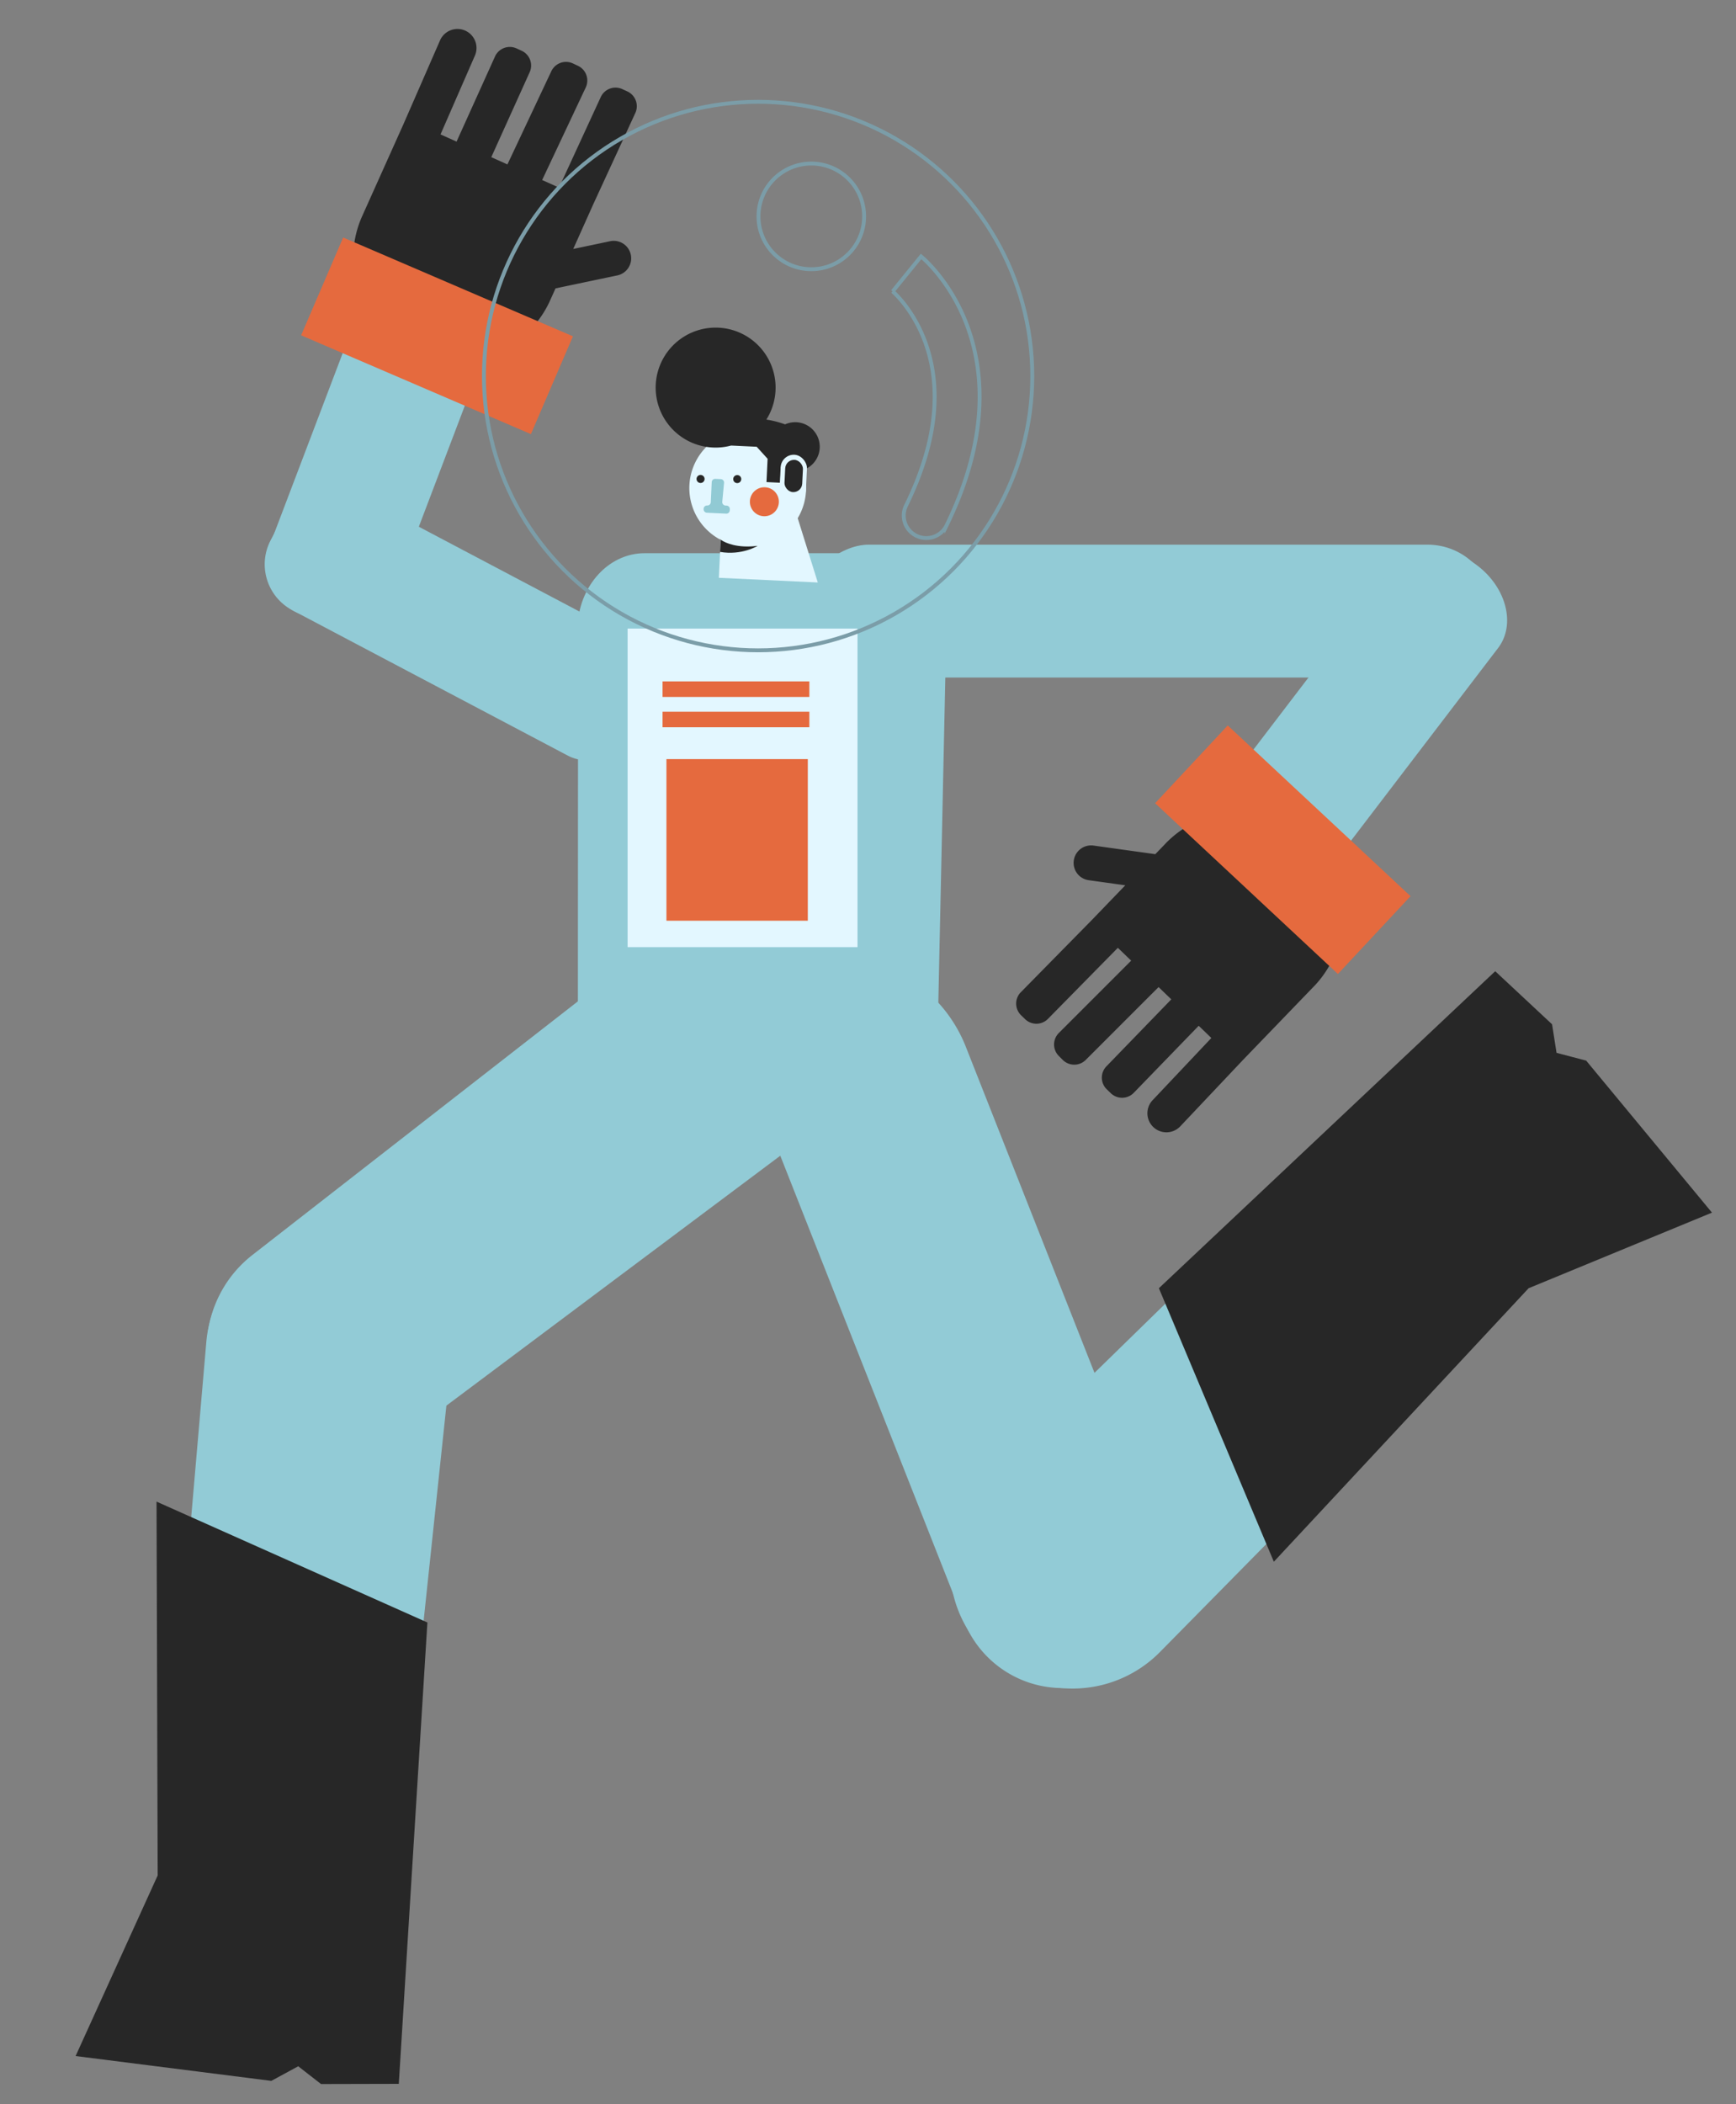
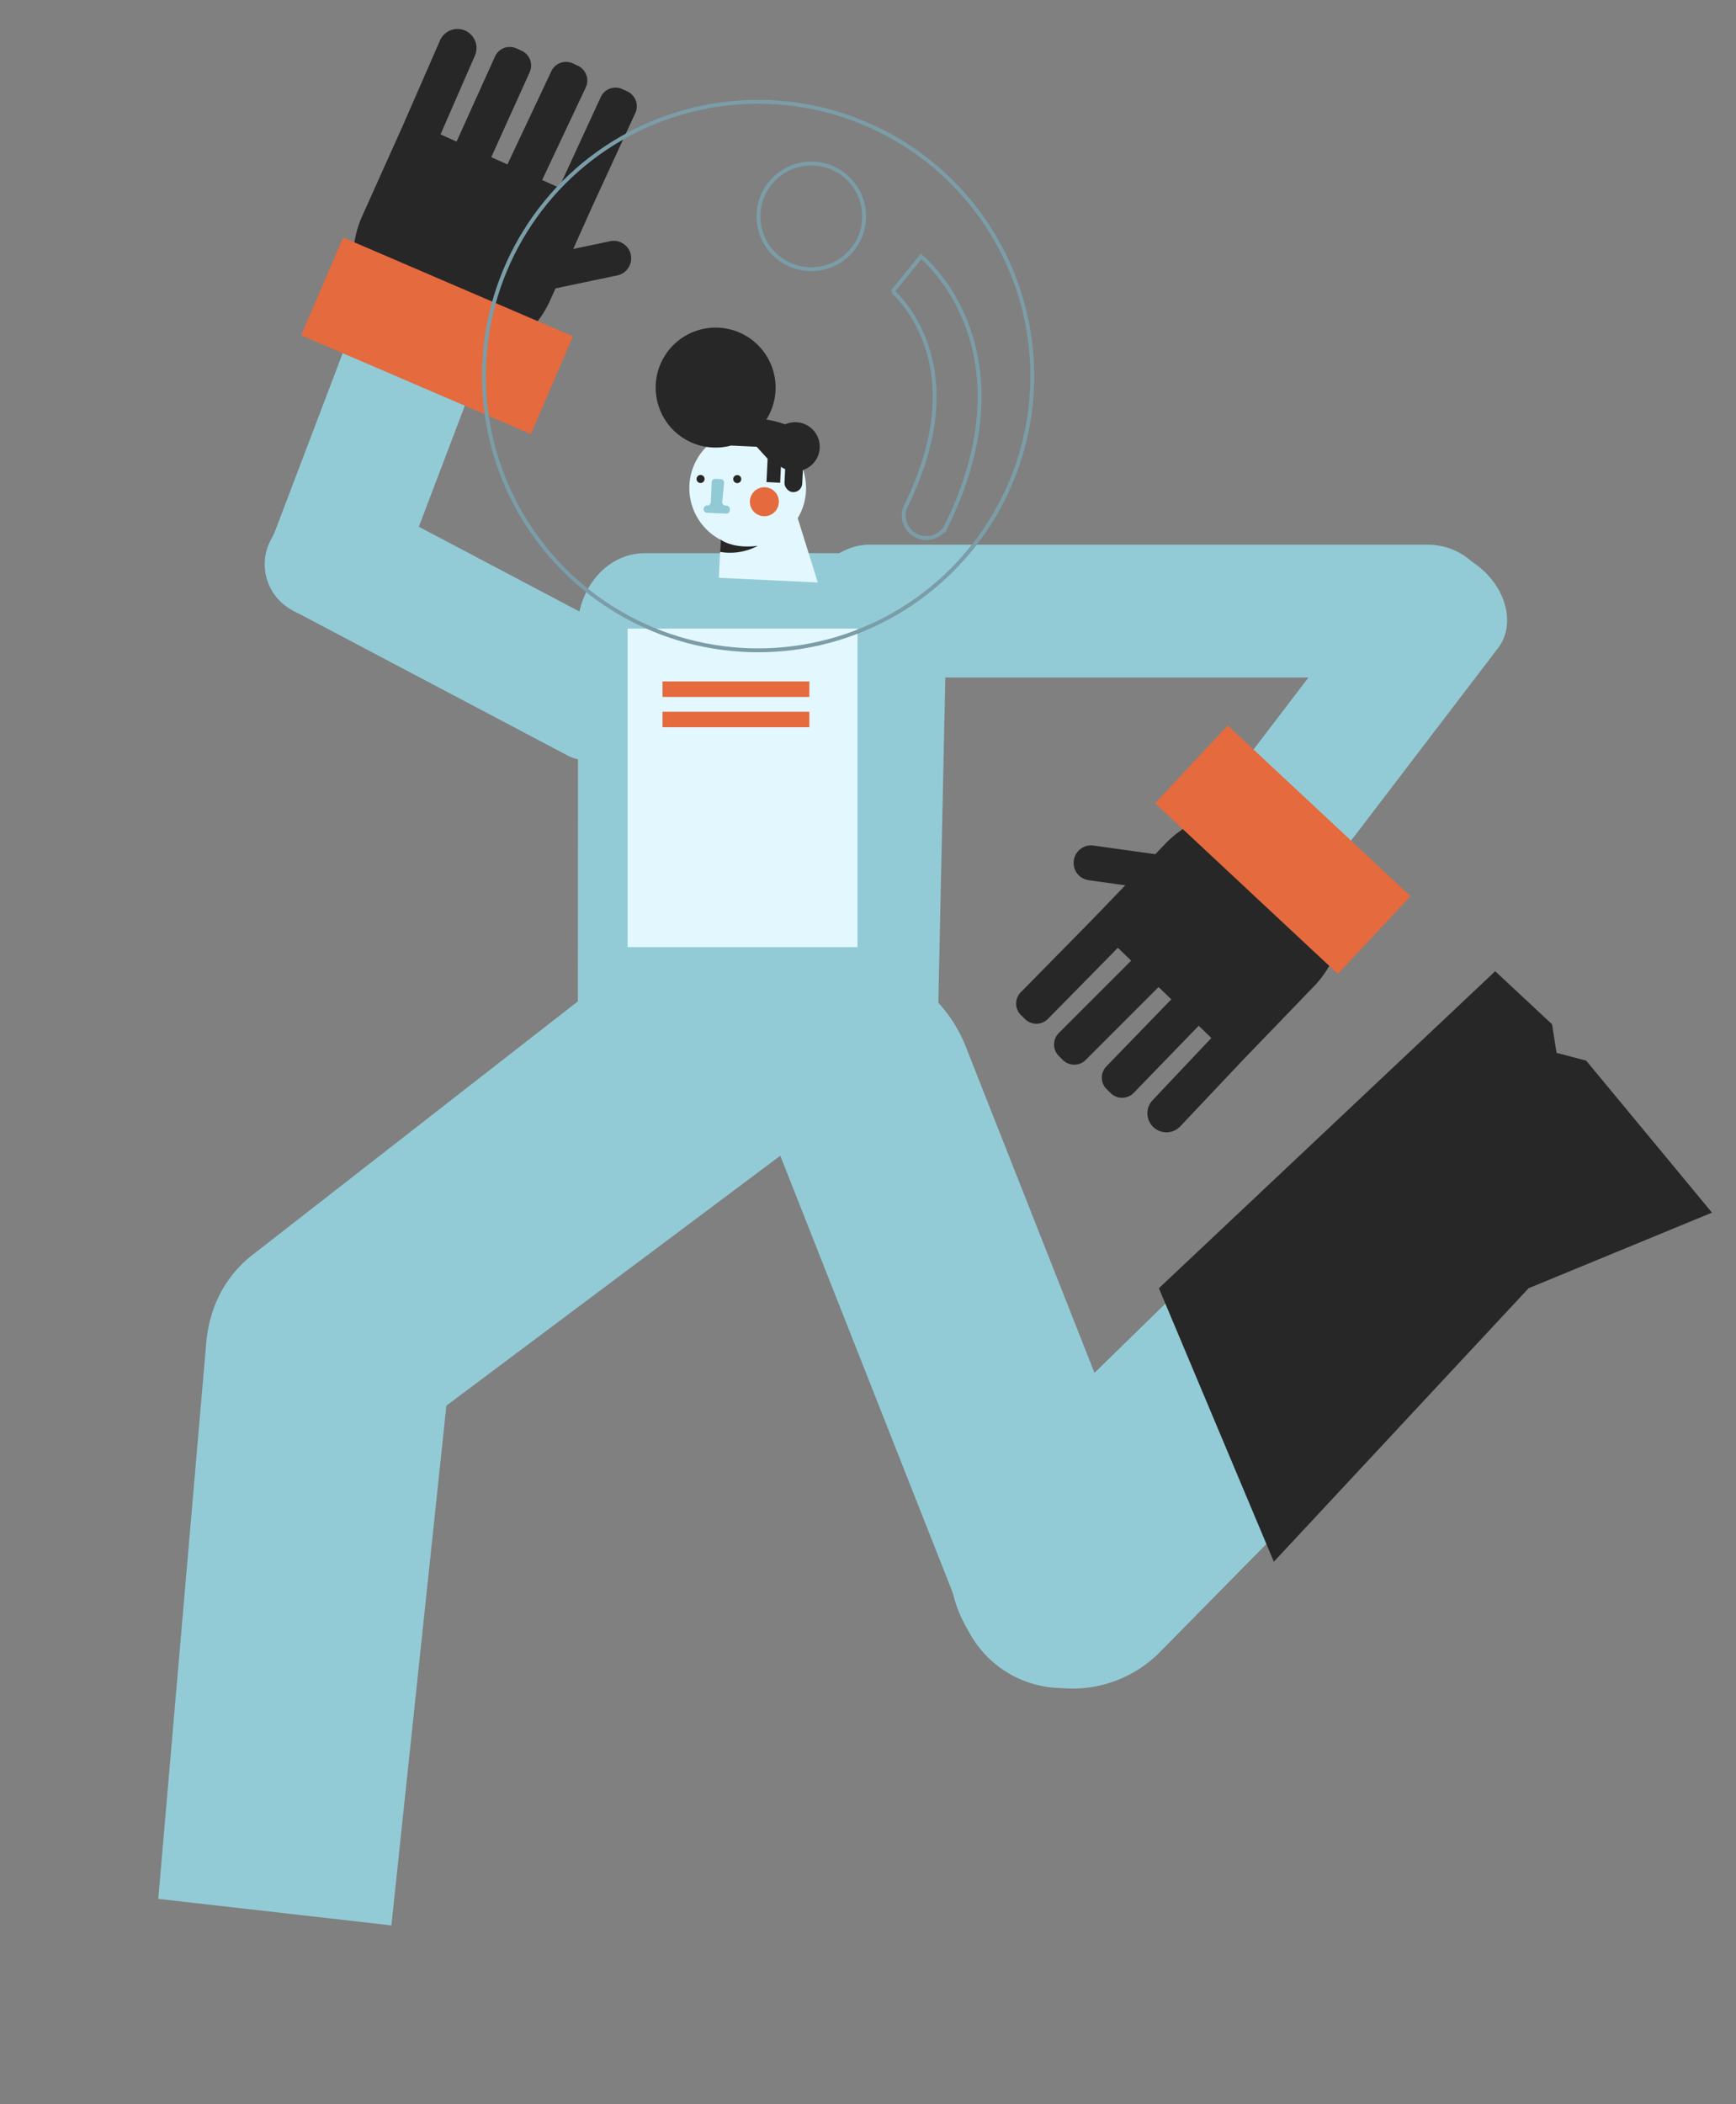
<svg xmlns="http://www.w3.org/2000/svg" id="Capa_1" data-name="Capa 1" viewBox="0 0 2235 2708">
  <rect x="0" y="0" width="2235" height="2708" fill="#808080" stroke="none" />
  <title>Mesa de trabajo 16</title>
  <path d="M914.15,1557.67h686.33a136.83,136.83,0,0,1,136.83,136.83v0a136.83,136.83,0,0,1-136.83,136.83H729.68a0,0,0,0,1,0,0v-89.18A184.47,184.47,0,0,1,914.15,1557.67Z" transform="translate(2356.66 -75.06) rotate(68.46)" fill="#92cbd6" />
  <path d="M295.87,1825.85h0A152.47,152.47,0,0,1,325,1615.17l576.1-448.8,193.51,253.72L510,1857.53A152.47,152.47,0,0,1,295.87,1825.85Z" fill="#92cbd6" />
  <path d="M1208,1292l-464-2.3.24-492.51C750.42,748.28,786.85,712,829.8,712h303.78c55.52,0,96.65,59.35,84.3,121.64Z" fill="#92cbd6" />
  <rect x="508.26" y="535.92" width="171" height="534.87" rx="66.82" transform="translate(1581.38 653.19) rotate(117.82)" fill="#92cbd6" />
  <rect x="1392.65" y="341.26" width="171" height="890.48" rx="85.5" transform="translate(691.65 2264.65) rotate(-90)" fill="#92cbd6" />
  <path d="M925.49,743.65l2.31-48.88c-.37-.19-.72-.38-1.07-.58A75.14,75.14,0,1,1,1027,666.92l25.86,82.76Z" fill="#e3f7ff" />
  <path d="M1055.34,576.48a31.62,31.62,0,0,1-49.93,24.26l-1,20.56-17.6-.84,1.42-30L974.2,575l-32.94-1.56A77.2,77.2,0,1,1,986.66,540a131.49,131.49,0,0,1,24.11,6.17,31.63,31.63,0,0,1,44.57,30.32Z" fill="#272727" />
  <circle cx="984.09" cy="645.76" r="18.66" fill="#e56a3e" />
  <circle cx="949.15" cy="616.61" r="5.18" fill="#272727" />
  <path d="M927.92,616.64l-7-.33a4.4,4.4,0,0,0-4.61,4.19l-1.22,25.89a4.41,4.41,0,0,1-4.61,4.19h0a4.4,4.4,0,0,0-4.61,4.19l0,.52a4.42,4.42,0,0,0,4.2,4.61l24.85,1.17a4.4,4.4,0,0,0,4.61-4.19l.07-1.55a4.4,4.4,0,0,0-4.19-4.61l-1.35-.07a4.4,4.4,0,0,1-4.18-4.81l2.29-24.39A4.41,4.41,0,0,0,927.92,616.64Z" fill="#91cad4" />
  <circle cx="901.93" cy="616.45" r="5.18" fill="#272727" />
-   <rect x="1004.35" y="585.29" width="33.89" height="61.68" rx="16.94" transform="translate(2012.34 1279.81) rotate(-177.29)" fill="#e3f7ff" />
  <rect x="1009.89" y="595.37" width="22.81" height="41.51" rx="11.4" transform="matrix(-1, -0.05, 0.05, -1, 2012.34, 1279.81)" fill="#272727" />
  <path d="M926.73,694.19c.35.2.71.39,1.08.58l-.74,15.55c28,4.84,48.34-7.8,48.34-7.8-26.49,3.3-41.25-3.88-46.36-7.11h0c-.5-.32-.9-.6-1.21-.82-.56-.4-.84-.64-.84-.64Z" fill="#272727" />
  <path d="M1690,1271.15l-89.82,93.14-80.65,85.36A24.5,24.5,0,0,1,1483.9,1416l75.65-80.07-16.29-15.72-83.63,86.31a20.9,20.9,0,0,1-29.55.47l-5.17-5a20.91,20.91,0,0,1-.47-29.56l83.55-86.23-16.42-15.83c-.27.31-.55.61-.85.91l-92.91,92.89a20.9,20.9,0,0,1-29.55,0l-5.09-5.09a20.91,20.91,0,0,1,0-29.56l92.91-92.88.25-.24-17.15-16.54-90,91.48a20.89,20.89,0,0,1-29.55.24l-5.14-5a20.9,20.9,0,0,1-.24-29.55l91.12-92.62,43.38-45-47.12-6.56a22.49,22.49,0,0,1-19.4-22.24,22.2,22.2,0,0,1,.22-3.14,22.5,22.5,0,0,1,25.38-19.19l79.55,11.08,11.77-12.21A132.57,132.57,0,1,1,1690,1271.15Z" fill="#272727" />
  <path d="M1902.14,728h0c37.53,28.66,49.44,76.14,26.6,106l-191,250.1c-7.88,10.33-18.88,17.21-31.44,20.61-23.82,6.46-53.29.41-77.86-18.35h0c-37.53-28.66-49.44-76.14-26.6-106l62.76-82.18,128.24-167.92C1815.68,700.35,1864.61,699.34,1902.14,728Z" fill="#92cbd6" />
  <rect x="1583.02" y="932.47" width="137" height="322" transform="translate(3577.93 632.85) rotate(133.04)" fill="#e56a3e" />
  <rect x="412.26" y="278.92" width="171" height="534.87" rx="66.82" transform="translate(768.95 1233.9) rotate(-159.19)" fill="#92cbd6" />
  <path d="M763.65,263.19,738,320.43l46.56-9.77a22.5,22.5,0,1,1,9.24,44l-78.6,16.5-6.95,15.47A132.57,132.57,0,0,1,466.33,278.06l52.89-117.8L566.33,52.4A24.5,24.5,0,1,1,611.23,72L567.15,173l20.65,9.27L637.28,72.72a20.89,20.89,0,0,1,27.65-10.44l6.56,3a20.9,20.9,0,0,1,10.44,27.65L632.5,202.3l20.8,9.34c.16-.38.32-.76.5-1.13l56-118.85a20.9,20.9,0,0,1,27.81-10l6.52,3.07a20.9,20.9,0,0,1,10,27.81l-56,118.85c0,.1-.1.21-.16.31l21.74,9.76,53.73-116.55a20.89,20.89,0,0,1,27.73-10.22l6.54,3a20.9,20.9,0,0,1,10.23,27.73Z" fill="#272727" />
  <rect x="494.16" y="271.24" width="137" height="322" transform="translate(-56.66 778.44) rotate(-66.74)" fill="#e56a3e" />
  <path d="M503.9,2478.06l-300.11-34.14,61.8-716.37A158,158,0,0,1,438.2,1583.86h0a158,158,0,0,1,141.93,173.9Z" fill="#92cbd6" />
  <path d="M1788.84,1396.24,1998.14,1614l-504.69,512.15a158,158,0,0,1-224.6.49h0a158,158,0,0,1,1.68-224.46Z" fill="#92cbd6" />
  <polygon points="1925 1250 1998.2 1318.3 2003.97 1355.07 2042.1 1365.05 2204.07 1560.7 1968 1658 1640 2010 1492 1658 1925 1250" fill="#272727" />
-   <polygon points="513.42 2682 413.31 2682.24 383.95 2659.37 349.31 2678.16 97.33 2646.2 203 2413.76 201.53 1932.64 550.25 2088.2 513.42 2682" fill="#272727" />
  <rect x="808" y="809" width="296" height="410" fill="#e3f7ff" />
  <rect x="853" y="877" width="189" height="20" fill="#e56a3e" />
  <rect x="853" y="916" width="189" height="20" fill="#e56a3e" />
-   <rect x="858" y="977" width="182" height="208" fill="#e56a3e" />
  <circle cx="976" cy="484" r="353" fill="none" stroke="#7b9da8" stroke-miterlimit="10" stroke-width="5" />
  <circle cx="1044.5" cy="278.5" r="68" fill="none" stroke="#7b9da8" stroke-miterlimit="10" stroke-width="5" />
  <path d="M1192.48,692.51a29,29,0,0,1-26-41.78c38-77.55,46.65-147.46,25.62-207.8-15.6-44.75-42.74-67.81-43-68l.16.13,36.54-45c1.55,1.25,38.2,31.45,59.7,90,12.43,33.85,17.51,70.51,15.1,109-2.94,46.85-17.08,96.41-42,147.3A29,29,0,0,1,1192.48,692.51Z" fill="none" stroke="#7b9da8" stroke-miterlimit="10" stroke-width="5" />
</svg>